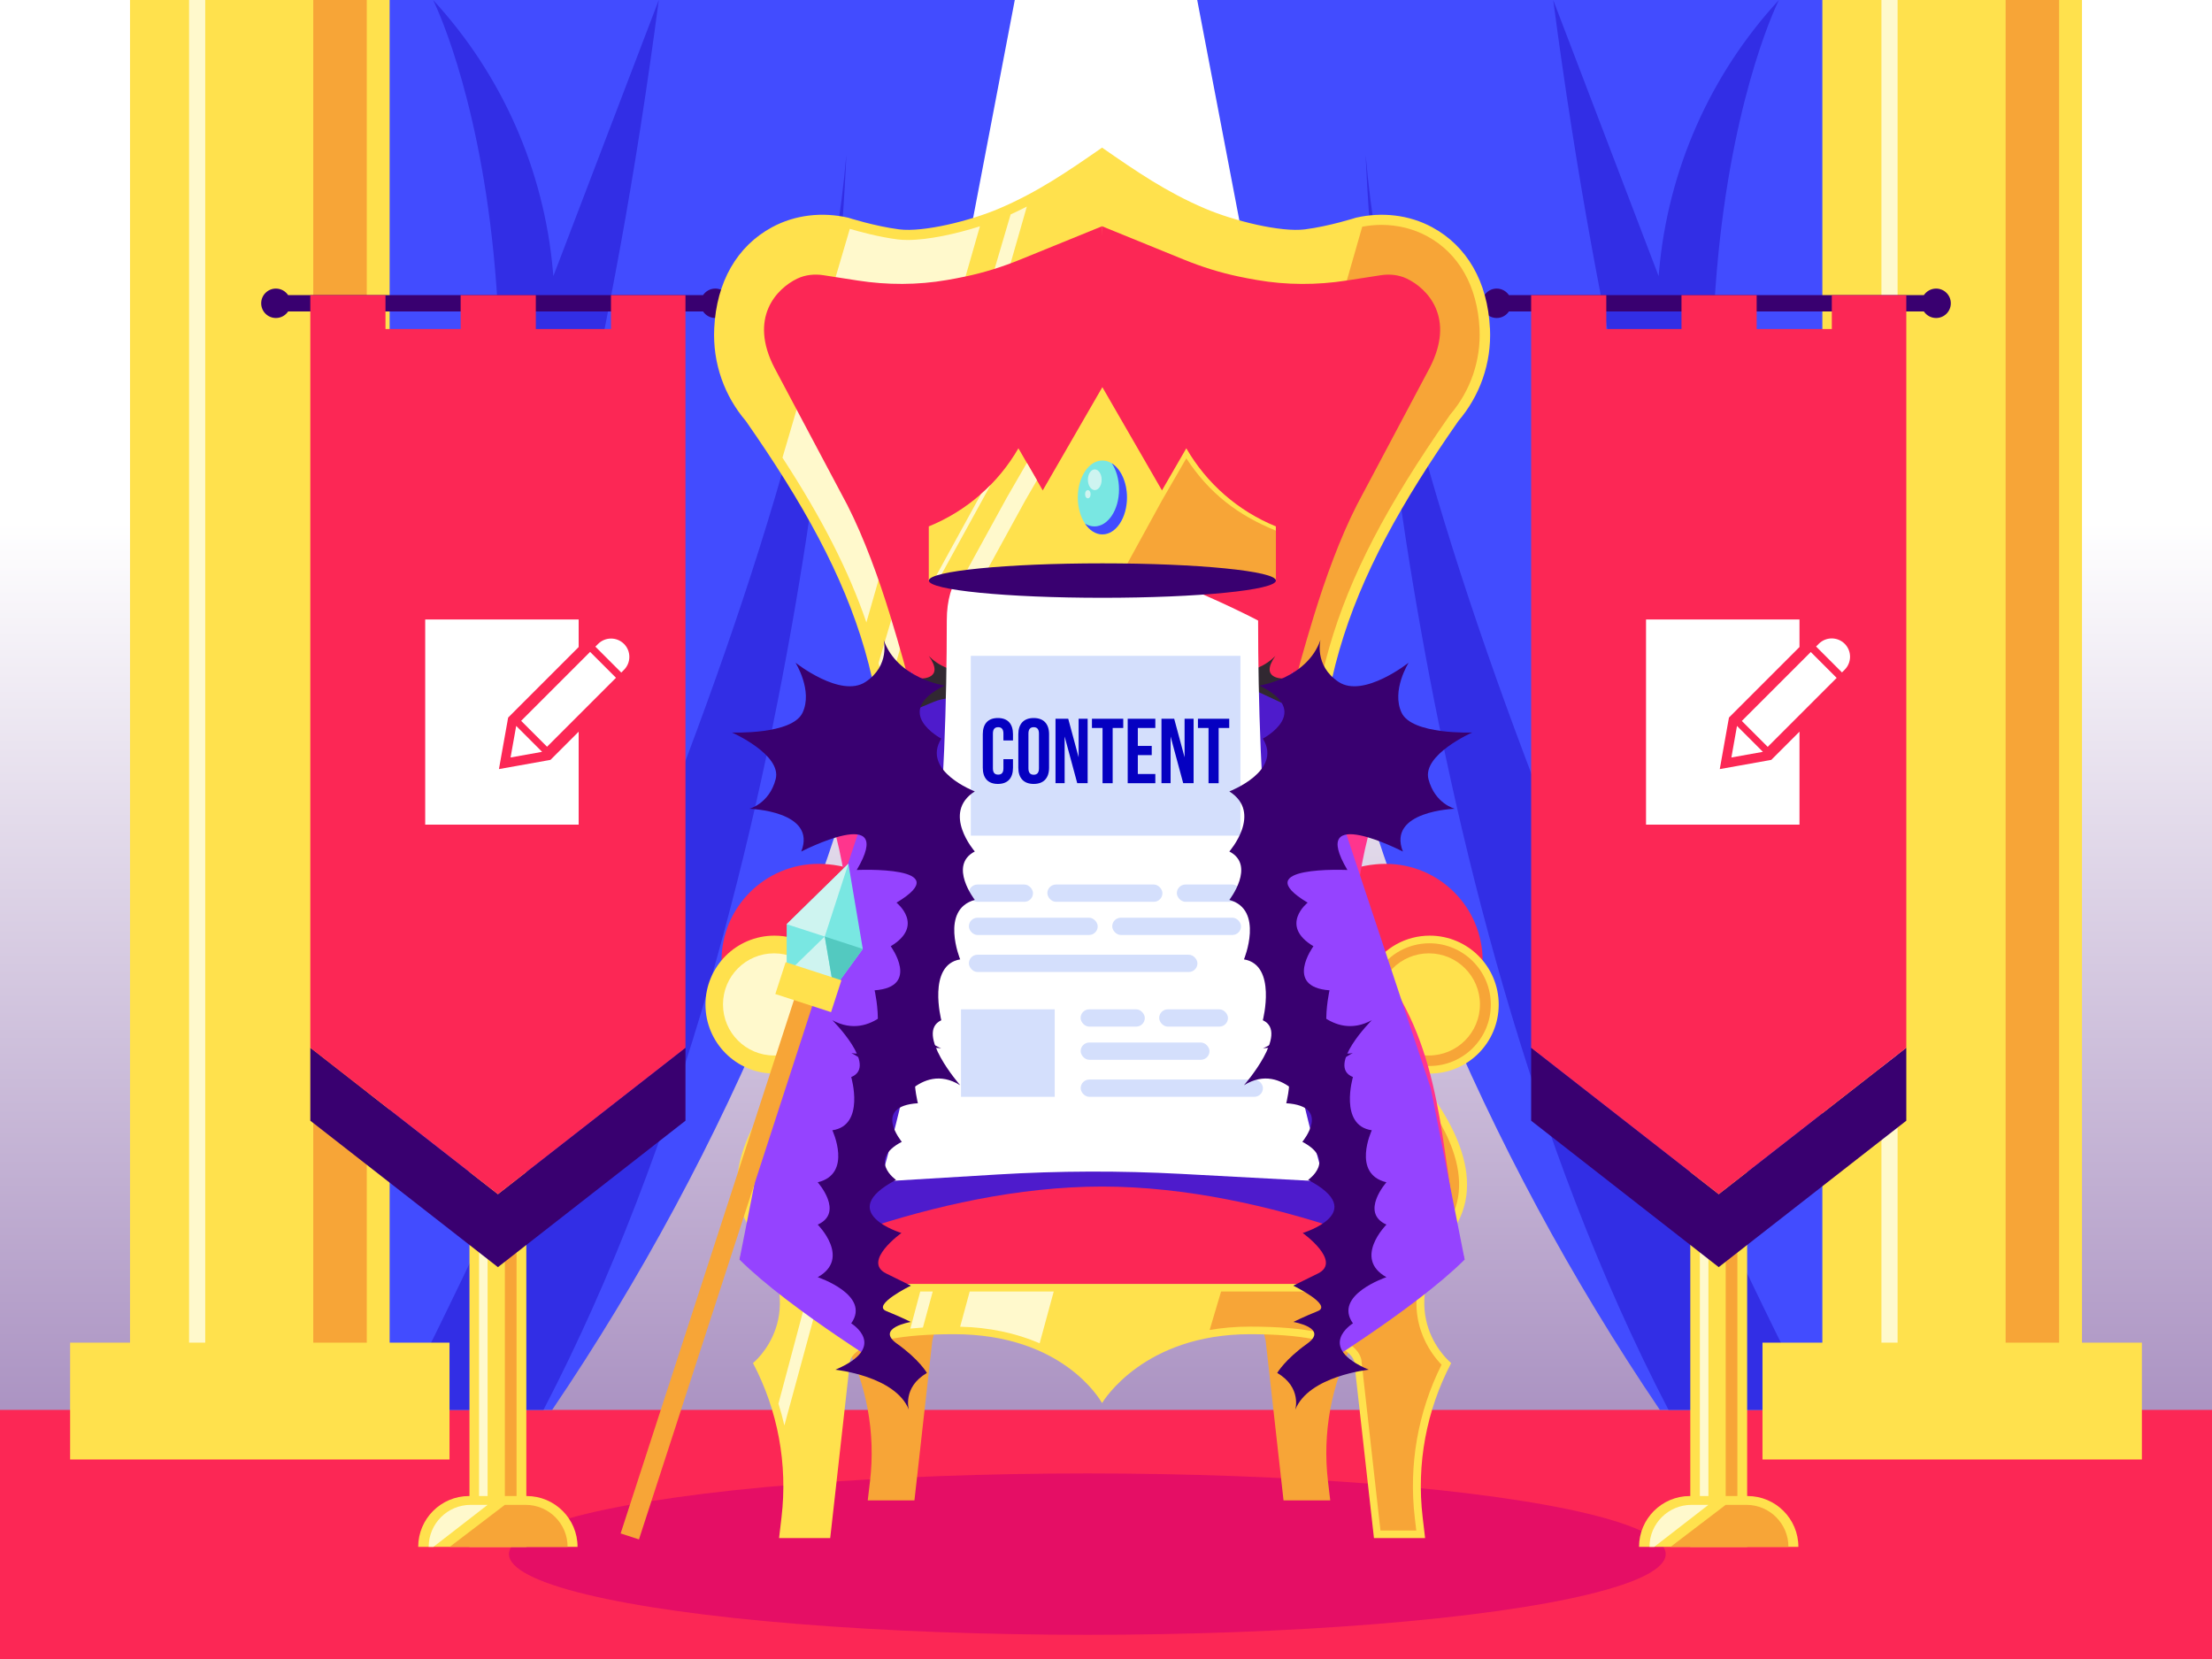
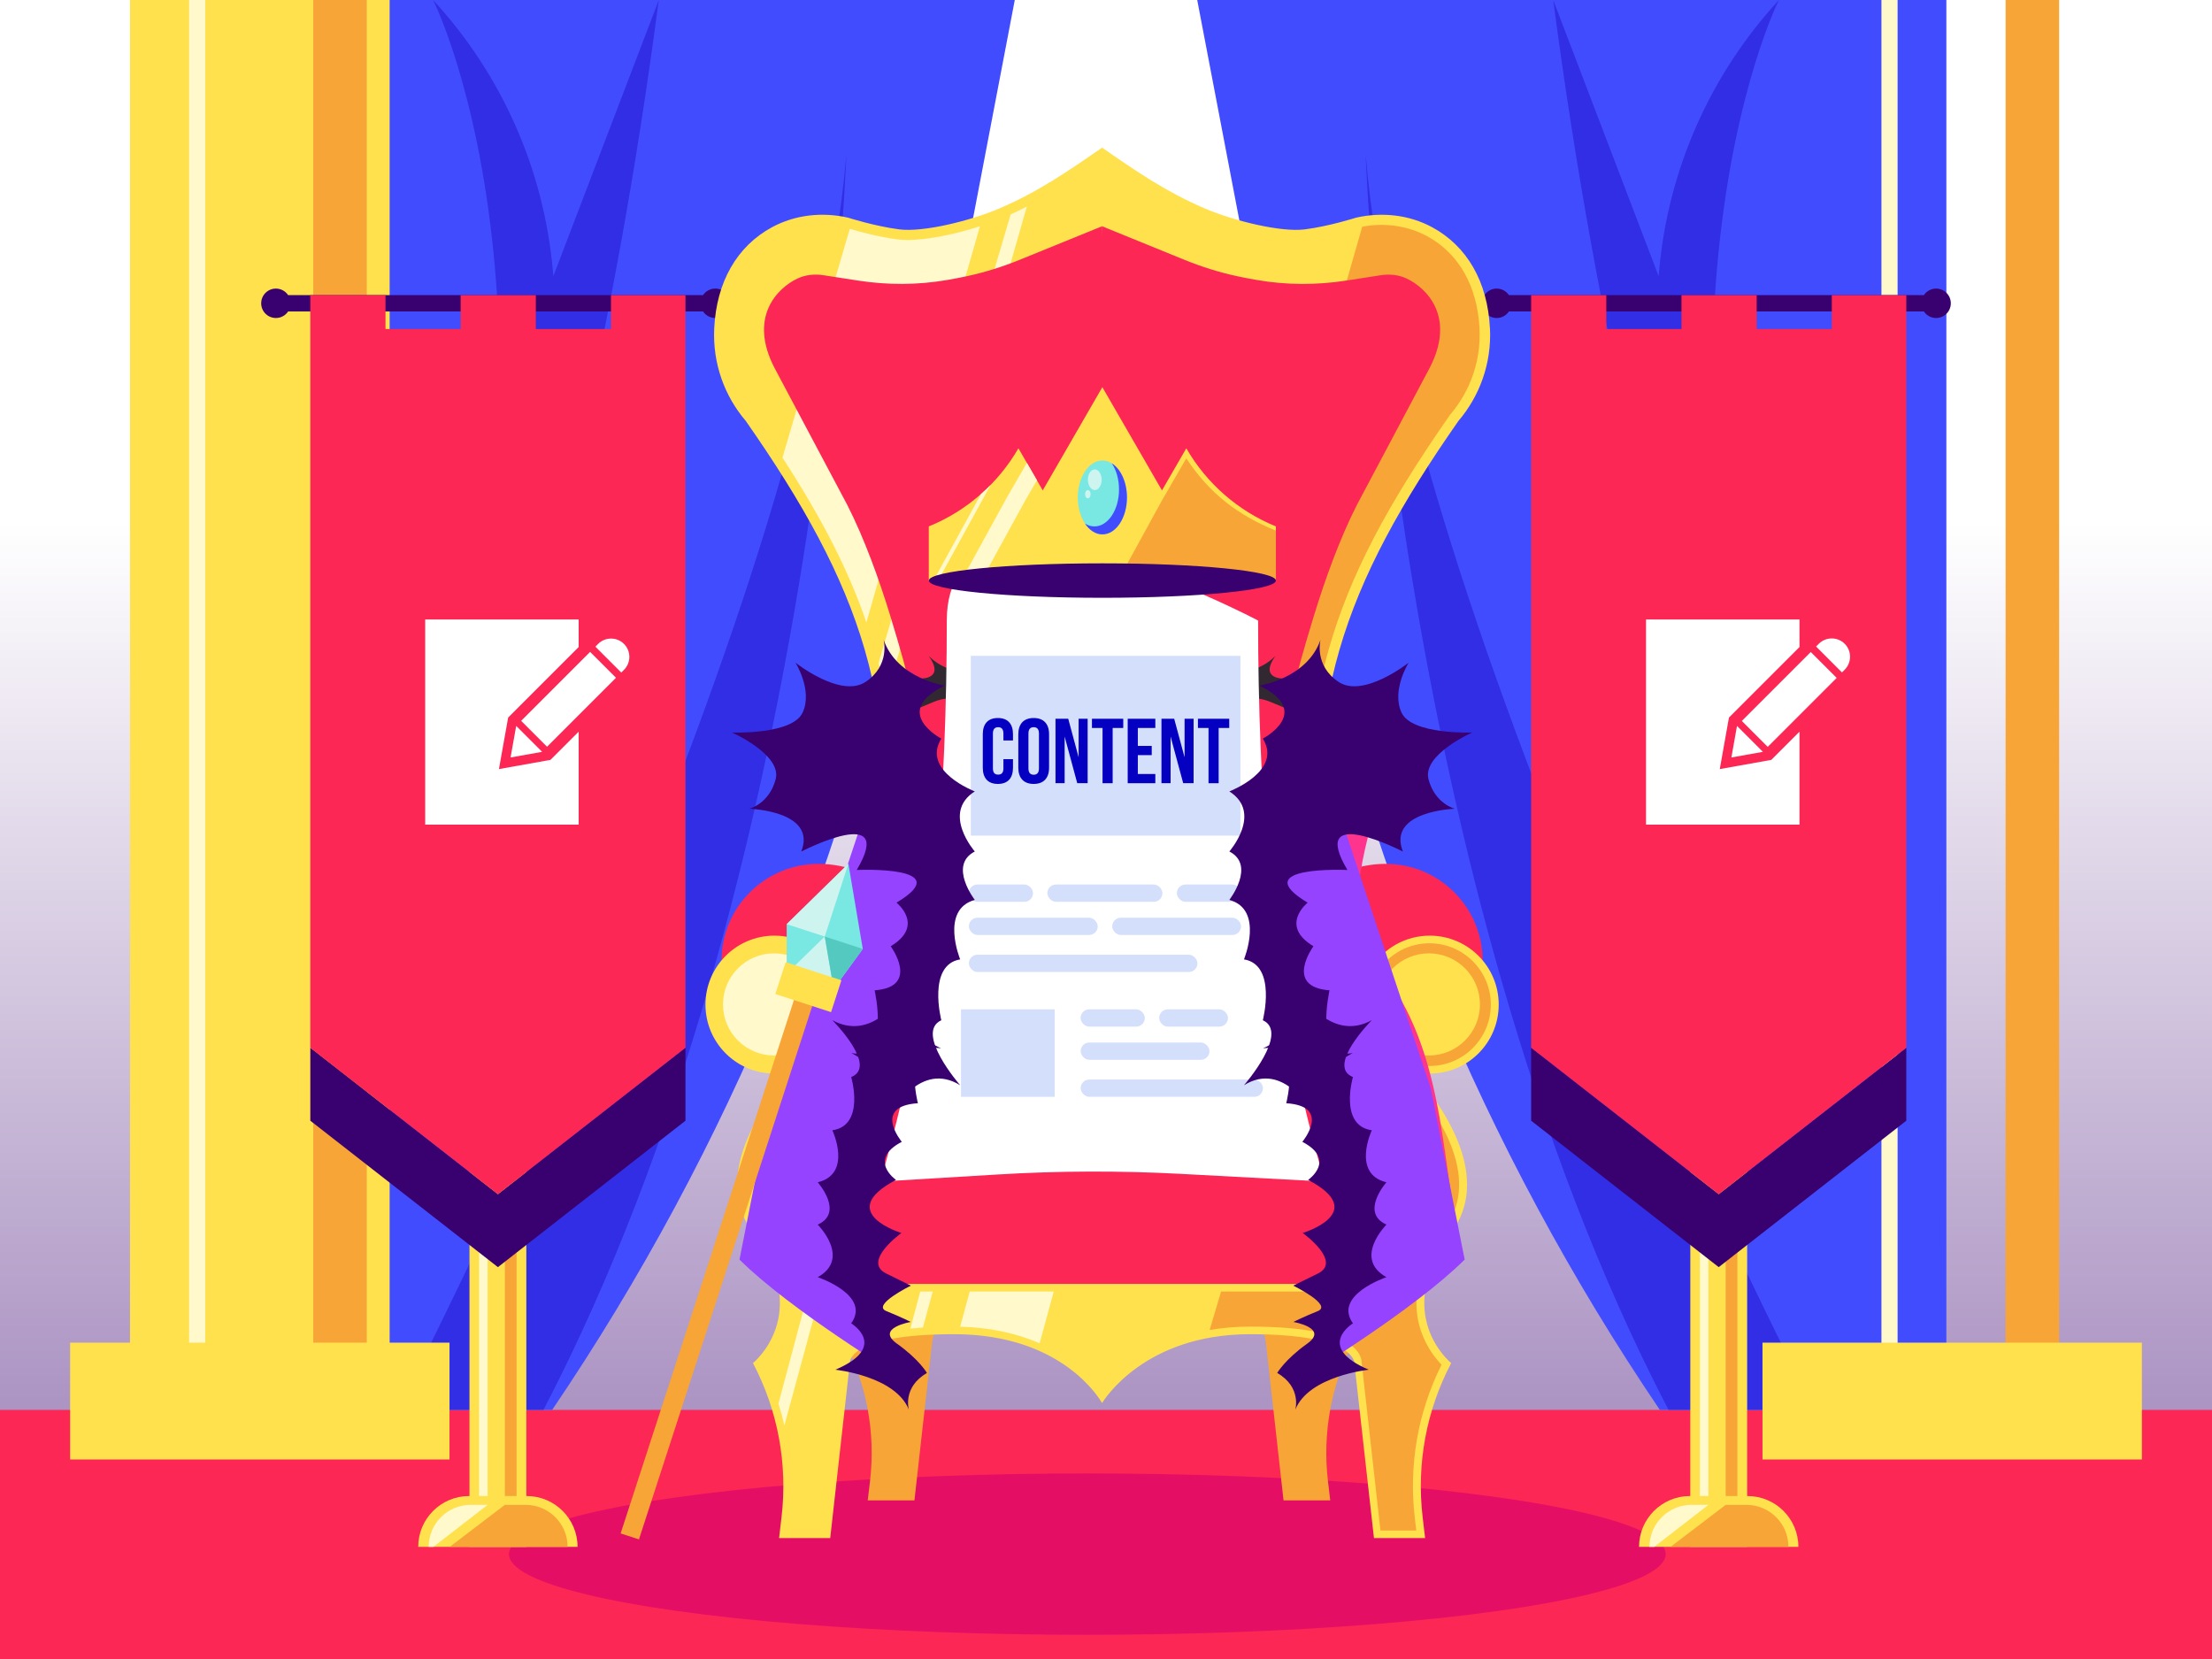
<svg xmlns="http://www.w3.org/2000/svg" viewBox="0 0 800 600">
  <rect x="0" y="0" width="800" height="600" fill="#333333" stroke="none" />
  <linearGradient id="a" gradientUnits="userSpaceOnUse" x1="400" x2="400" y1="189.05" y2="948.97">
    <stop offset="0" stop-color="#fff" />
    <stop offset="1" stop-color="#390070" />
  </linearGradient>
  <path d="m0 0h800v600h-800z" fill="url(#a)" />
  <path d="m886.83 600h-973.66l68.37-90.1h836.92z" fill="#fc2755" />
  <ellipse cx="393.25" cy="562.07" fill="#e50e65" rx="209.17" ry="29.18" />
  <path d="m367.01 0h-270.94v509.9h103.63c64.17-94.72 108.35-201.52 129.84-313.9z" fill="#424cff" />
  <path d="m143.7 509.9s148.22-285.34 162.39-453.94c0 0-8.76 260.41-109.53 453.93h-52.86z" fill="#322ee5" />
  <path d="m156.63 0s63.38 124.94-15.09 358.81c0 0 63.17-104.16 96.72-358.81l-38.13 99.86-.17-1.89c-3.23-36.55-18.46-70.99-43.33-97.97z" fill="#322ee5" />
  <path d="m432.99 0h270.94v509.9h-103.63c-64.17-94.72-108.35-201.52-129.84-313.9z" fill="#424cff" />
  <path d="m656.3 509.9s-148.22-285.34-162.39-453.94c0 0 8.76 260.41 109.53 453.93h52.86z" fill="#322ee5" />
  <path d="m643.37 0s-63.38 124.94 15.09 358.81c0 0-63.17-104.16-96.72-358.81l38.13 99.86.17-1.89c3.23-36.55 18.46-70.99 43.33-97.97z" fill="#322ee5" />
  <path d="m47.02 0h93.9v509.9h-93.9z" fill="#ffe14d" />
  <path d="m68.39 0h5.84v509.9h-5.84z" fill="#fff9cc" transform="matrix(-1 0 0 -1 142.61 509.9)" />
  <path d="m113.3 0h19.35v509.9h-19.35z" fill="#f7a537" transform="matrix(-1 0 0 -1 245.95 509.9)" />
  <path d="m25.36 485.59h137.21v42.25h-137.21z" fill="#ffe14d" />
-   <path d="m659.08 0h93.9v509.9h-93.9z" fill="#ffe14d" />
  <path d="m680.45 0h5.84v509.9h-5.84z" fill="#fff9cc" transform="matrix(-1 0 0 -1 1366.74 509.9)" />
  <path d="m725.37 0h19.35v509.9h-19.35z" fill="#f7a537" transform="matrix(-1 0 0 -1 1470.08 509.9)" />
  <path d="m637.43 485.59h137.21v42.25h-137.21z" fill="#ffe14d" />
  <path d="m258.69 104.37c-1.84 0-3.46.94-4.42 2.36h-150.07c-.95-1.42-2.58-2.36-4.42-2.36-2.94 0-5.32 2.38-5.32 5.32s2.38 5.32 5.32 5.32c1.84 0 3.46-.94 4.42-2.36h150.08c.95 1.42 2.58 2.36 4.42 2.36 2.94 0 5.32-2.38 5.32-5.32s-2.38-5.32-5.32-5.32z" fill="#390070" />
  <path d="m169.79 379.03h20.56v180.41h-20.56z" fill="#ffe14d" />
  <path d="m186.82 442.19h-4.23v106.27l4.23 8.37z" fill="#f7a537" />
  <path d="m173.26 439.1h3.09v109.35h-3.09z" fill="#fff9cc" />
  <path d="m247.91 378.93v26.39l-67.83 52.96-67.85-52.96v-26.39l67.85 52.96z" fill="#390070" />
  <path d="m220.97 106.76v12.23h-27.18v-12.23h-27.19v12.23h-27.18v-12.23h-27.19v272.17l67.85 52.96 67.83-52.96v-272.17z" fill="#fc2755" />
  <path d="m189.26 521.44v57.63c-10.14 0-18.38-8.24-18.38-18.38v-20.87c0-10.14 8.24-18.38 18.38-18.38z" fill="#ffe14d" transform="matrix(0 1 -1 0 730.32 370.18)" />
  <path d="m162.65 559.44h42.63c0-8.39-6.8-15.19-15.19-15.19h-7.5z" fill="#f7a537" />
  <path d="m156.74 559.44h34.02s-35.72 0-35.72 0c0-8.39 6.8-15.19 15.19-15.19h6.13s-19.61 15.19-19.61 15.19z" fill="#fff9cc" />
  <path d="m203.44 270.47-4.36 4.35-.97.18-.48.08-10.56 1.89-6.62 1.18 1.18-6.62 1.89-10.56.08-.48.18-.97 4.35-4.36 19.87-19.87 1.28-1.28v-9.97h-55.5v74.21h55.5v-33.63z" fill="#fff" />
  <path d="m222.83 231.75c3.66 0 6.63 2.97 6.63 6.63v1.39h-13.25v-1.39c0-3.66 2.97-6.63 6.63-6.63z" fill="#fff" transform="matrix(.707 .707 -.707 .707 231.98 -88.51)" />
  <path d="m186.69 262.54 9.37 9.37-11.41 2.04z" fill="#fff" />
  <path d="m224.68 243.28-9.37-9.37z" fill="#fff" />
  <path d="m188.05 246.29h35.27v13.25h-35.27z" fill="#fff" transform="matrix(.707 -.707 .707 .707 -118.6 219.52)" />
  <path d="m700.22 104.37c-1.84 0-3.46.94-4.42 2.36h-150.08c-.95-1.42-2.58-2.36-4.42-2.36-2.94 0-5.32 2.38-5.32 5.32s2.38 5.32 5.32 5.32c1.84 0 3.46-.94 4.42-2.36h150.08c.95 1.42 2.58 2.36 4.42 2.36 2.94 0 5.32-2.38 5.32-5.32s-2.38-5.32-5.32-5.32z" fill="#390070" />
  <path d="m611.32 379.03h20.56v180.41h-20.56z" fill="#ffe14d" />
  <path d="m628.35 442.19h-4.23v106.27l4.23 8.37z" fill="#f7a537" />
  <path d="m614.78 439.1h3.09v109.35h-3.09z" fill="#fff9cc" />
  <path d="m689.44 378.93v26.39l-67.84 52.96-67.84-52.96v-26.39l67.84 52.96z" fill="#390070" />
  <path d="m662.5 106.76v12.23h-27.18v-12.23h-27.19v12.23h-27.19v-12.23h-27.18v272.17l67.84 52.96 67.84-52.96v-272.17z" fill="#fc2755" />
  <path d="m630.79 521.44v57.63c-10.14 0-18.38-8.24-18.38-18.38v-20.87c0-10.14 8.24-18.38 18.38-18.38z" fill="#ffe14d" transform="matrix(0 1 -1 0 1171.85 -71.35)" />
  <path d="m604.18 559.44h42.63c0-8.39-6.8-15.19-15.19-15.19h-7.5z" fill="#f7a537" />
  <path d="m598.26 559.44h34.02s-35.72 0-35.72 0c0-8.39 6.8-15.19 15.19-15.19h6.13s-19.61 15.19-19.61 15.19z" fill="#fff9cc" />
  <path d="m644.96 270.47-4.35 4.35-.97.18-.48.08-10.56 1.89-6.62 1.18 1.18-6.62 1.88-10.56.09-.48.17-.97 4.36-4.36 19.87-19.87 1.28-1.28v-9.97h-55.5v74.21h55.5v-33.63z" fill="#fff" />
  <path d="m664.36 231.75c3.66 0 6.63 2.97 6.63 6.63v1.39h-13.25v-1.39c0-3.66 2.97-6.63 6.63-6.63z" fill="#fff" transform="matrix(.707 .707 -.707 .707 361.3 -400.72)" />
  <path d="m628.21 262.54 9.37 9.37-11.4 2.04z" fill="#fff" />
-   <path d="m666.21 243.28-9.37-9.37z" fill="#fff" />
  <path d="m629.57 246.29h35.27v13.25h-35.27z" fill="#fff" transform="matrix(.707 -.707 .707 .707 10.72 531.72)" />
  <path d="m538.85 118.73c-.82-16.84-8.29-29.73-20.9-36.55-8.39-4.54-18.24-5.57-27.53-3.45 0 0-9.69 3.1-18.45 4.22-8.75 1.12-25.73-3.08-36.14-7.52-13.97-5.96-24.71-13.34-37.24-22.03v-.02s0 0-.01 0c0 0 0 0-.01 0v.02c-12.53 8.69-23.27 16.06-37.24 22.03-10.41 4.44-27.39 8.64-36.14 7.52s-18.45-4.22-18.45-4.22c-9.3-2.13-19.14-1.09-27.53 3.45-12.61 6.82-20.09 19.71-20.9 36.55-.62 12.81 3.79 24.58 11.42 33.52 41.24 59.08 57.98 103.58 46.69 174.76l-4.69 29.59h173.72l-4.69-29.59c-11.29-71.17 5.45-115.67 46.69-174.76 7.62-8.94 12.04-20.71 11.42-33.52z" fill="#ffe14d" />
  <path d="m282.99 165.52c14.43 22.21 23.99 40.99 30.35 59.59l41.07-143.28c-8.47 2.73-18.65 4.96-26.12 4.96-1.33 0-2.57-.07-3.68-.21-6.79-.87-13.97-2.84-17.26-3.81z" fill="#fff9cc" />
  <path d="m371.37 74.71c-1.9.97-3.85 1.92-5.86 2.83l-47.78 162.27c1.05 4.15 1.95 8.34 2.71 12.57z" fill="#fff9cc" />
  <path d="m535.09 118.91c-.75-15.39-7.49-27.29-18.99-33.51-4.92-2.66-10.62-4.07-16.47-4.07-2.32 0-4.65.23-6.96.66l-72.27 252.29h-101.54l-2.96 18.66h165.15l-4.02-25.36c-5.63-35.5-4.44-65.21 3.74-93.5 7.45-25.76 20.48-50.86 43.56-83.92l.1-.15.11-.13c7.35-8.62 11.09-19.62 10.55-30.97z" fill="#f7a537" />
  <path d="m489.7 441.82c-19.98 27.05 0 43.03 0 43.03-8.21 15.62-11.49 33.35-9.42 50.87l.82 6.91h-16.89s-6.47-57.79-6.47-57.79l-6.36-26.13 38.32-16.91z" fill="#f7a537" />
  <path d="m305.23 441.82c19.98 27.05 0 43.03 0 43.03 8.21 15.62 11.49 33.35 9.42 50.87l-.82 6.91h16.89s6.47-57.79 6.47-57.79l6.36-26.13-38.32-16.91z" fill="#f7a537" />
  <path d="m410.05 411.48-11.46-329.66-29.63 12.07c-6.41 2.61-13.02 4.69-19.79 6.11-2.16.45-4.38.88-6.6 1.26-10.72 1.86-21.67 1.86-32.42.19l-12.36-1.92c-3.18-.49-6.48-.17-9.39 1.21-7.57 3.59-17.75 14.24-8.23 32.43l26.25 49.43c6.18 12.12 11.44 26.73 15.44 39.74 14.52 47.28 17.07 69.2 9.68 118.47l-14.86 99.05-8.31 36.93 76.43-50.51 25.26-14.82z" fill="#fc2755" />
  <path d="m394.1 411.6 4.47-329.77 29.63 12.07c6.41 2.61 13.02 4.69 19.79 6.11 2.16.45 4.38.88 6.6 1.26 10.72 1.86 21.67 1.86 32.42.19l12.36-1.92c3.18-.49 6.48-.17 9.39 1.21 7.57 3.59 17.75 14.24 8.23 32.43l-26.25 49.43c-6.18 12.12-11.44 26.73-15.44 39.74-14.52 47.28-17.07 69.2-9.68 118.47l14.86 99.05 8.31 36.93-76.43-50.51-18.27-14.7z" fill="#fc2755" />
  <path d="m456.15 349.19c2.26-21.21 25.61-36.77 44.98-36.77 19.38 0 35.09 15.71 35.09 35.09 0 18.84-14.86 34.21-33.5 35.05l8.65 38.7-9.61 53.69-23.05-10.59s3.46-23.63-8.41-48.82c-18.72-39.73-14.15-66.33-14.15-66.33z" fill="#fc2755" />
  <path d="m341.01 349.19c-2.26-21.21-25.61-36.77-44.98-36.77s-35.09 15.71-35.09 35.09 14.86 34.21 33.5 35.05l-8.65 38.7 9.61 53.69 23.05-10.59s-3.46-23.63 8.41-48.82c18.72-39.73 14.15-66.33 14.15-66.33z" fill="#fc2755" />
  <path d="m542.03 363.33c0-13.77-11.17-24.94-24.94-24.94-8.72 0-16.4 4.48-20.85 11.27 0 0-24.6 22.76-7.09 60.47s-6.29 54.21-6.29 54.21h-168.55s-23.8-16.5-6.29-54.21-7.09-60.47-7.09-60.47c-4.46-6.79-12.13-11.27-20.85-11.27-13.77 0-24.94 11.17-24.94 24.94s11.17 24.94 24.94 24.94c2.07 0 4.09-.26 6.01-.73-12.46 14.46-28.12 38.84-13.76 58.29 21.89 29.63 0 47.14 0 47.14 8.99 17.11 12.59 36.54 10.32 55.73l-.89 7.57h18.5l7.09-63.3s-1.35-10.44 37.71-10.44 52.66 23.47 53.5 24.85l.02.07s0-.02.01-.02c0 0 .01.02.01.02v-.04c.47-.79 15.1-24.88 53.51-24.88s37.71 10.44 37.71 10.44l7.09 63.3h18.5l-.89-7.57c-2.27-19.19 1.33-38.62 10.32-55.73 0 0-21.89-17.51 0-47.14 14.37-19.45-1.3-43.83-13.76-58.29 1.93.48 3.94.73 6.01.73 13.77 0 24.94-11.17 24.94-24.94z" fill="#ffe14d" />
  <path d="m477.49 443.3c-1.9-7.46-6.45-20.39-10-27.22-5.61-10.77-11.6-19.46-30.08-24.24-13.65-3.53-38.58-2.26-38.82-2.25-.24-.01-25.18-1.29-38.82 2.25-18.48 4.79-24.47 13.47-30.08 24.24-3.55 6.82-8.1 19.76-10 27.22l-5.37 21.04h168.55l-5.37-21.04z" fill="#fc2755" />
  <path d="m516.99 385.53c12.24 0 22.19-9.96 22.19-22.19s-9.96-22.19-22.19-22.19c-7.5 0-14.43 3.75-18.56 10.03l-.18.28-.25.23c-.05.05-5.85 5.54-9.5 15.3-4.88 13.03-3.86 27.16 3.04 42 5.23 11.26 10.07 27.94 3.46 43.48-4.03 9.46-10.4 13.96-10.67 14.14l-.71.49h-42l-4.13 13.9c4.43-.76 9.26-1.21 14.52-1.21 20.61 0 33.56 2.84 38.48 8.43 1.72 1.96 1.98 3.76 1.98 4.63l6.79 60.68h12.96l-.53-4.5c-2.26-19.14 1.08-38.27 9.66-55.47-2.02-2.08-5.4-6.2-7.42-12.16-4.9-14.48 1.97-28.22 8.6-37.19 5.79-7.84 6.73-17.42 2.8-28.46-2.91-8.17-8.59-17.3-16.43-26.4l-5.63-6.53 8.37 2.07c1.75.43 3.55.65 5.35.65z" fill="#f7a537" />
  <circle cx="516.77" cy="363.26" fill="#ffe14d" r="18.47" />
  <circle cx="279.95" cy="363.26" fill="#fff9cc" r="18.47" />
  <path d="m299.25 441.24-17.72 66.42c.83 2.6 1.54 5.23 2.15 7.88l17.71-65.06c-1.11-3.06-1.8-6.16-2.15-9.24z" fill="#fff9cc" />
  <path d="m381.09 467.09h-30.38l-3.46 12.73c10.41.24 20.14 2.28 28.75 6l5.1-18.73z" fill="#fff9cc" />
  <path d="m337.34 467.09h-4.52l-3.58 13.41c1.46-.15 2.97-.27 4.55-.38z" fill="#fff9cc" />
  <path d="m464.04 245.39s-8.76.24-2.76-8.2c0 0-6.75 7.69-17.26 5.06-10.5-2.63-23.41-2.44-23.41-2.44l12.34 21.2s13.06-12.56 26.39-7.22 17.28 8.53 17.28 8.53l-12.59-16.94z" fill="#312831" />
-   <path d="m485.63 444.89c-4.38-28.48-12.59-59.72-12.59-59.72l-4.5-128.65-16.75-7.79-53.21 7.46-53.21-7.46-16.75 7.79-4.5 128.65s-8.21 31.24-12.59 59.72c26.09-8.7 56.62-15.74 87.05-15.76 30.44.02 60.97 7.06 87.05 15.76z" fill="#4e1bcc" />
  <path d="m333.12 245.39s8.76.24 2.76-8.2c0 0 6.75 7.69 17.26 5.06s23.41-2.44 23.41-2.44l-12.34 21.2s-13.06-12.56-26.39-7.22c-13.33 5.35-17.28 8.53-17.28 8.53l12.59-16.94z" fill="#312831" />
  <path d="m478.94 427.32-51.78-2.77c-22.11-1.18-44.28-1.11-66.38.22l-42.29 2.55 3.93-14.62c15.52-57.72 20-128.5 20-188.27s112.59 0 112.59 0c0 59.77 4.48 130.56 20 188.27z" fill="#fff" />
  <g fill="#d4dffc">
    <path d="m351.1 237.19h97.52v65.03h-97.52z" />
    <rect height="6.25" rx="3.13" width="23.23" x="350.37" y="319.9" />
    <rect height="6.25" rx="3.13" width="23.23" x="425.62" y="319.9" />
    <rect height="6.25" rx="3.13" width="41.62" x="378.79" y="319.9" />
    <rect height="6.25" rx="3.13" width="46.59" x="350.41" y="331.9" />
    <rect height="6.25" rx="3.13" width="82.66" x="350.41" y="345.29" />
    <rect height="6.25" rx="3.13" width="46.59" x="402.25" y="331.9" />
    <rect height="6.25" rx="3.13" width="23.23" x="390.81" y="365.04" />
    <rect height="6.25" rx="3.13" width="24.89" x="419.23" y="365.04" />
    <rect height="6.25" rx="3.13" width="46.59" x="390.84" y="377.04" />
    <rect height="6.25" rx="3.13" width="65.92" x="390.84" y="390.43" />
    <path d="m347.56 365.04h33.89v31.64h-33.89z" />
  </g>
  <path d="m366.36 274.56v3.1c0 3.73-1.86 5.86-5.46 5.86s-5.46-2.13-5.46-5.86v-12.12c0-3.73 1.86-5.86 5.46-5.86s5.46 2.13 5.46 5.86v2.26h-3.46v-2.5c0-1.66-.73-2.3-1.9-2.3s-1.9.63-1.9 2.3v12.59c0 1.66.73 2.26 1.9 2.26s1.9-.6 1.9-2.26v-3.33z" fill="#0500c1" />
  <path d="m368.29 265.54c0-3.73 1.96-5.86 5.56-5.86s5.56 2.13 5.56 5.86v12.12c0 3.73-1.96 5.86-5.56 5.86s-5.56-2.13-5.56-5.86zm3.66 12.35c0 1.66.73 2.3 1.9 2.3s1.9-.63 1.9-2.3v-12.59c0-1.66-.73-2.3-1.9-2.3s-1.9.63-1.9 2.3z" fill="#0500c1" />
  <path d="m385.04 266.37v16.88h-3.3v-23.31h4.6l3.76 13.95v-13.95h3.26v23.31h-3.76z" fill="#0500c1" />
  <path d="m394.92 259.95h11.32v3.33h-3.83v19.98h-3.66v-19.98h-3.83z" fill="#0500c1" />
  <path d="m411.51 269.77h5.03v3.33h-5.03v6.83h6.33v3.33h-9.99v-23.31h9.99v3.33h-6.33z" fill="#0500c1" />
  <path d="m423.36 266.37v16.88h-3.3v-23.31h4.6l3.76 13.95v-13.95h3.26v23.31h-3.76z" fill="#0500c1" />
  <path d="m433.25 259.95h11.32v3.33h-3.83v19.98h-3.66v-19.98h-3.83z" fill="#0500c1" />
  <path d="m461.45 190.38c-13.64-5.55-25.04-15.49-32.4-28.24v-.02s-8.81 15.24-8.81 15.24l-7.02-12.16-14.54-25.18-14.54 25.18-7.02 12.16-8.8-15.24v.02c-7.37 12.75-18.77 22.69-32.41 28.24s0 0 0 0v19.59h125.52v-19.59z" fill="#ffe14d" />
  <path d="m402.36 213.61 59.09-3.64v-17.27s0-.78 0-.78c-13.64-5.55-24-13.36-32.4-26.15v-.02s-8.81 15.24-8.81 15.24l-17.88 32.61z" fill="#f7a537" />
  <path d="m375.03 173.68-4.23 7.32-15.88 28.97h-7.25l16.48-30.04 7.24-12.54z" fill="#fff9cc" />
  <path d="m358.27 175.38-18.99 34.58h-1.65l17.18-31.3c1.2-1.05 2.36-2.14 3.46-3.28z" fill="#fff9cc" />
  <ellipse cx="398.69" cy="209.97" fill="#390070" rx="62.76" ry="6.23" />
  <ellipse cx="398.69" cy="179.91" fill="#79e7e2" rx="8.89" ry="13.36" />
  <ellipse cx="395.94" cy="173.51" fill="#cef4f0" rx="2.49" ry="3.74" />
  <ellipse cx="393.43" cy="178.74" fill="#cef4f0" rx=".99" ry="1.49" />
  <path d="m402.09 167.56c1.62 2.42 2.62 5.77 2.62 9.47 0 7.38-3.98 13.36-8.89 13.36-1.2 0-2.35-.36-3.4-1.01 1.61 2.4 3.82 3.89 6.27 3.89 4.91 0 8.89-5.98 8.89-13.36 0-5.57-2.27-10.34-5.5-12.35z" fill="#424cff" />
-   <path d="m329.41 254.58-4.5 120.64s-8.21 23.29-12.59 50c-41.56 12.99-44.1 29.89-44.87 30.31h-.01c8.02-26.14 5.84-63 22.73-93.43 9.94-17.9 16.85-33.58 15.42-43.55-.1-.66-.19-1.32-.3-1.98-4.08-25.92-14.26-45.26-14.26-45.26l34.25-14.93 4.13-1.81z" fill="#ff358d" />
  <path d="m329.85 242.63-.44 11.95 14.44 52.17-18.94 68.47s-8.21 23.29-12.59 50c-4.57 27.91-4.95 59.54 12.59 72.29 0 0-39.1-23.7-57.47-41.97h.01s12.25-61.93 12.25-61.93l10.47-31.51 15.12-45.53 19.99-60.19 4.57-13.76z" fill="#9543ff" />
  <path d="m341.65 247.94s-17.2-2.53-22.07-16.54c0 0 2.45 9.26-6.55 15.23s-25.32-6.96-25.32-6.96 6.35 10.12 2.53 18.12c-3.81 8-25.51 7.13-25.51 7.13s18.11 8.01 15.8 16.89c-2.31 8.87-9.51 10.69-9.51 10.69s24.57.75 18.76 15.48c0 0 34.58-17.85 20.07 6.66 0 0 36.89-1.69 14.38 11.82 0 0 10.41 8.25-2.09 15.76 0 0 10.79 14.73-5.82 15.94 0 0 5.8 25.31-8.41 22.7 0 0 15.64 7.49 14.79 21.48 0 0 10.08-18.85 24.56-9.85 0 0-16.61-19.01-6.82-23.51 0 0-5.17-20.01 6.82-22.01 0 0-7.4-18.01 5.29-21.51 0 0-9.69-12.51 0-17.51 0 0-12.19-13.95 0-21.73 0 0-19.41-7.39-12.11-19.09 0 0-18.37-9.63 1.21-19.17z" fill="#390070" />
  <path d="m335.26 496.53c-9 5.22-6.55 13.32-6.55 13.32-4.86-12.25-26.58-14.47-26.58-14.47 19.58-8.34 5.72-16.77 5.72-16.77 7.29-10.23-12.11-16.7-12.11-16.7 12.19-6.81 0-19.01 0-19.01 9.69-4.38 0-15.31 0-15.31 12.69-3.06 5.29-18.81 5.29-18.81 11.98-1.75 6.82-19.25 6.82-19.25 9.8-3.94-6.82-20.56-6.82-20.56 14.48 7.88 24.56-8.61 24.56-8.61-.84 12.23 14.79 18.79 14.79 18.79-14.21-2.28-8.41 19.85-8.41 19.85-16.6 1.07-5.82 13.95-5.82 13.95-12.51 6.56-2.09 13.78-2.09 13.78-22.51 11.81 1.96 19.2 1.96 19.2s-14.39 10.28-5.49 14.66l8.9 4.38s-14.3 7-8.9 9.19 8.87 3.94 8.87 3.94-12.98 2.19-4.97 7.88 10.82 10.58 10.82 10.58z" fill="#390070" />
  <path d="m467.75 254.58 4.5 120.64s8.21 23.29 12.59 50c41.56 12.99 44.1 29.89 44.87 30.31h.01c-8.02-26.14-5.84-63-22.73-93.43-9.94-17.9-16.85-33.58-15.42-43.55.1-.66.19-1.32.3-1.98 4.08-25.92 14.26-45.26 14.26-45.26l-34.25-14.93-4.13-1.81z" fill="#ff358d" />
  <path d="m467.31 242.63.44 11.95-14.44 52.17 18.94 68.47s8.21 23.29 12.59 50c4.57 27.91 4.95 59.54-12.59 72.29 0 0 39.1-23.7 57.47-41.97h-.01s-12.25-61.93-12.25-61.93l-10.47-31.51-15.12-45.53-19.99-60.19-4.57-13.76z" fill="#9543ff" />
  <path d="m455.51 247.94s17.2-2.53 22.07-16.54c0 0-2.45 9.26 6.55 15.23s25.32-6.96 25.32-6.96-6.35 10.12-2.53 18.12 25.51 7.13 25.51 7.13-18.11 8.01-15.8 16.89c2.31 8.87 9.51 10.69 9.51 10.69s-24.57.75-18.76 15.48c0 0-34.58-17.85-20.07 6.66 0 0-36.89-1.69-14.38 11.82 0 0-10.41 8.25 2.09 15.76 0 0-10.79 14.73 5.82 15.94 0 0-5.8 25.31 8.41 22.7 0 0-15.64 7.49-14.79 21.48 0 0-10.08-18.85-24.56-9.85 0 0 16.61-19.01 6.82-23.51 0 0 5.17-20.01-6.82-22.01 0 0 7.4-18.01-5.29-21.51 0 0 9.69-12.51 0-17.51 0 0 12.19-13.95 0-21.73 0 0 19.41-7.39 12.11-19.09 0 0 18.37-9.63-1.21-19.17z" fill="#390070" />
  <path d="m461.9 496.53c9 5.22 6.55 13.32 6.55 13.32 4.86-12.25 26.58-14.47 26.58-14.47-19.58-8.34-5.72-16.77-5.72-16.77-7.29-10.23 12.11-16.7 12.11-16.7-12.19-6.81 0-19.01 0-19.01-9.69-4.38 0-15.31 0-15.31-12.69-3.06-5.29-18.81-5.29-18.81-11.98-1.75-6.82-19.25-6.82-19.25-9.8-3.94 6.82-20.56 6.82-20.56-14.48 7.88-24.56-8.61-24.56-8.61.84 12.23-14.79 18.79-14.79 18.79 14.21-2.28 8.41 19.85 8.41 19.85 16.6 1.07 5.82 13.95 5.82 13.95 12.51 6.56 2.09 13.78 2.09 13.78 22.51 11.81-1.96 19.2-1.96 19.2s14.39 10.28 5.49 14.66l-8.9 4.38s14.3 7 8.9 9.19-8.87 3.94-8.87 3.94 12.98 2.19 4.97 7.88c-8 5.69-10.82 10.58-10.82 10.58z" fill="#390070" />
  <path d="m256.13 354.67h6.97v206.07h-6.97z" fill="#f7a537" transform="matrix(.951 .309 -.309 .951 154.15 -57.82)" />
  <path d="m306.83 312.38-22.32 21.86v17.89l17.01 5.53 10.52-14.47z" fill="#79e7e2" />
  <path d="m284.51 334.24 13.77 4.47 8.55-26.33z" fill="#cef4f0" />
  <path d="m284.51 352.13 13.77-13.42 3.24 18.95z" fill="#cef4f0" />
  <path d="m312.04 343.19-13.76-4.48 3.24 18.95z" fill="#53c9c0" />
  <path d="m286.27 346.42h12.12v21.2h-12.12z" fill="#ffe14d" transform="matrix(-.309 .951 -.951 -.309 722.21 189.33)" />
</svg>